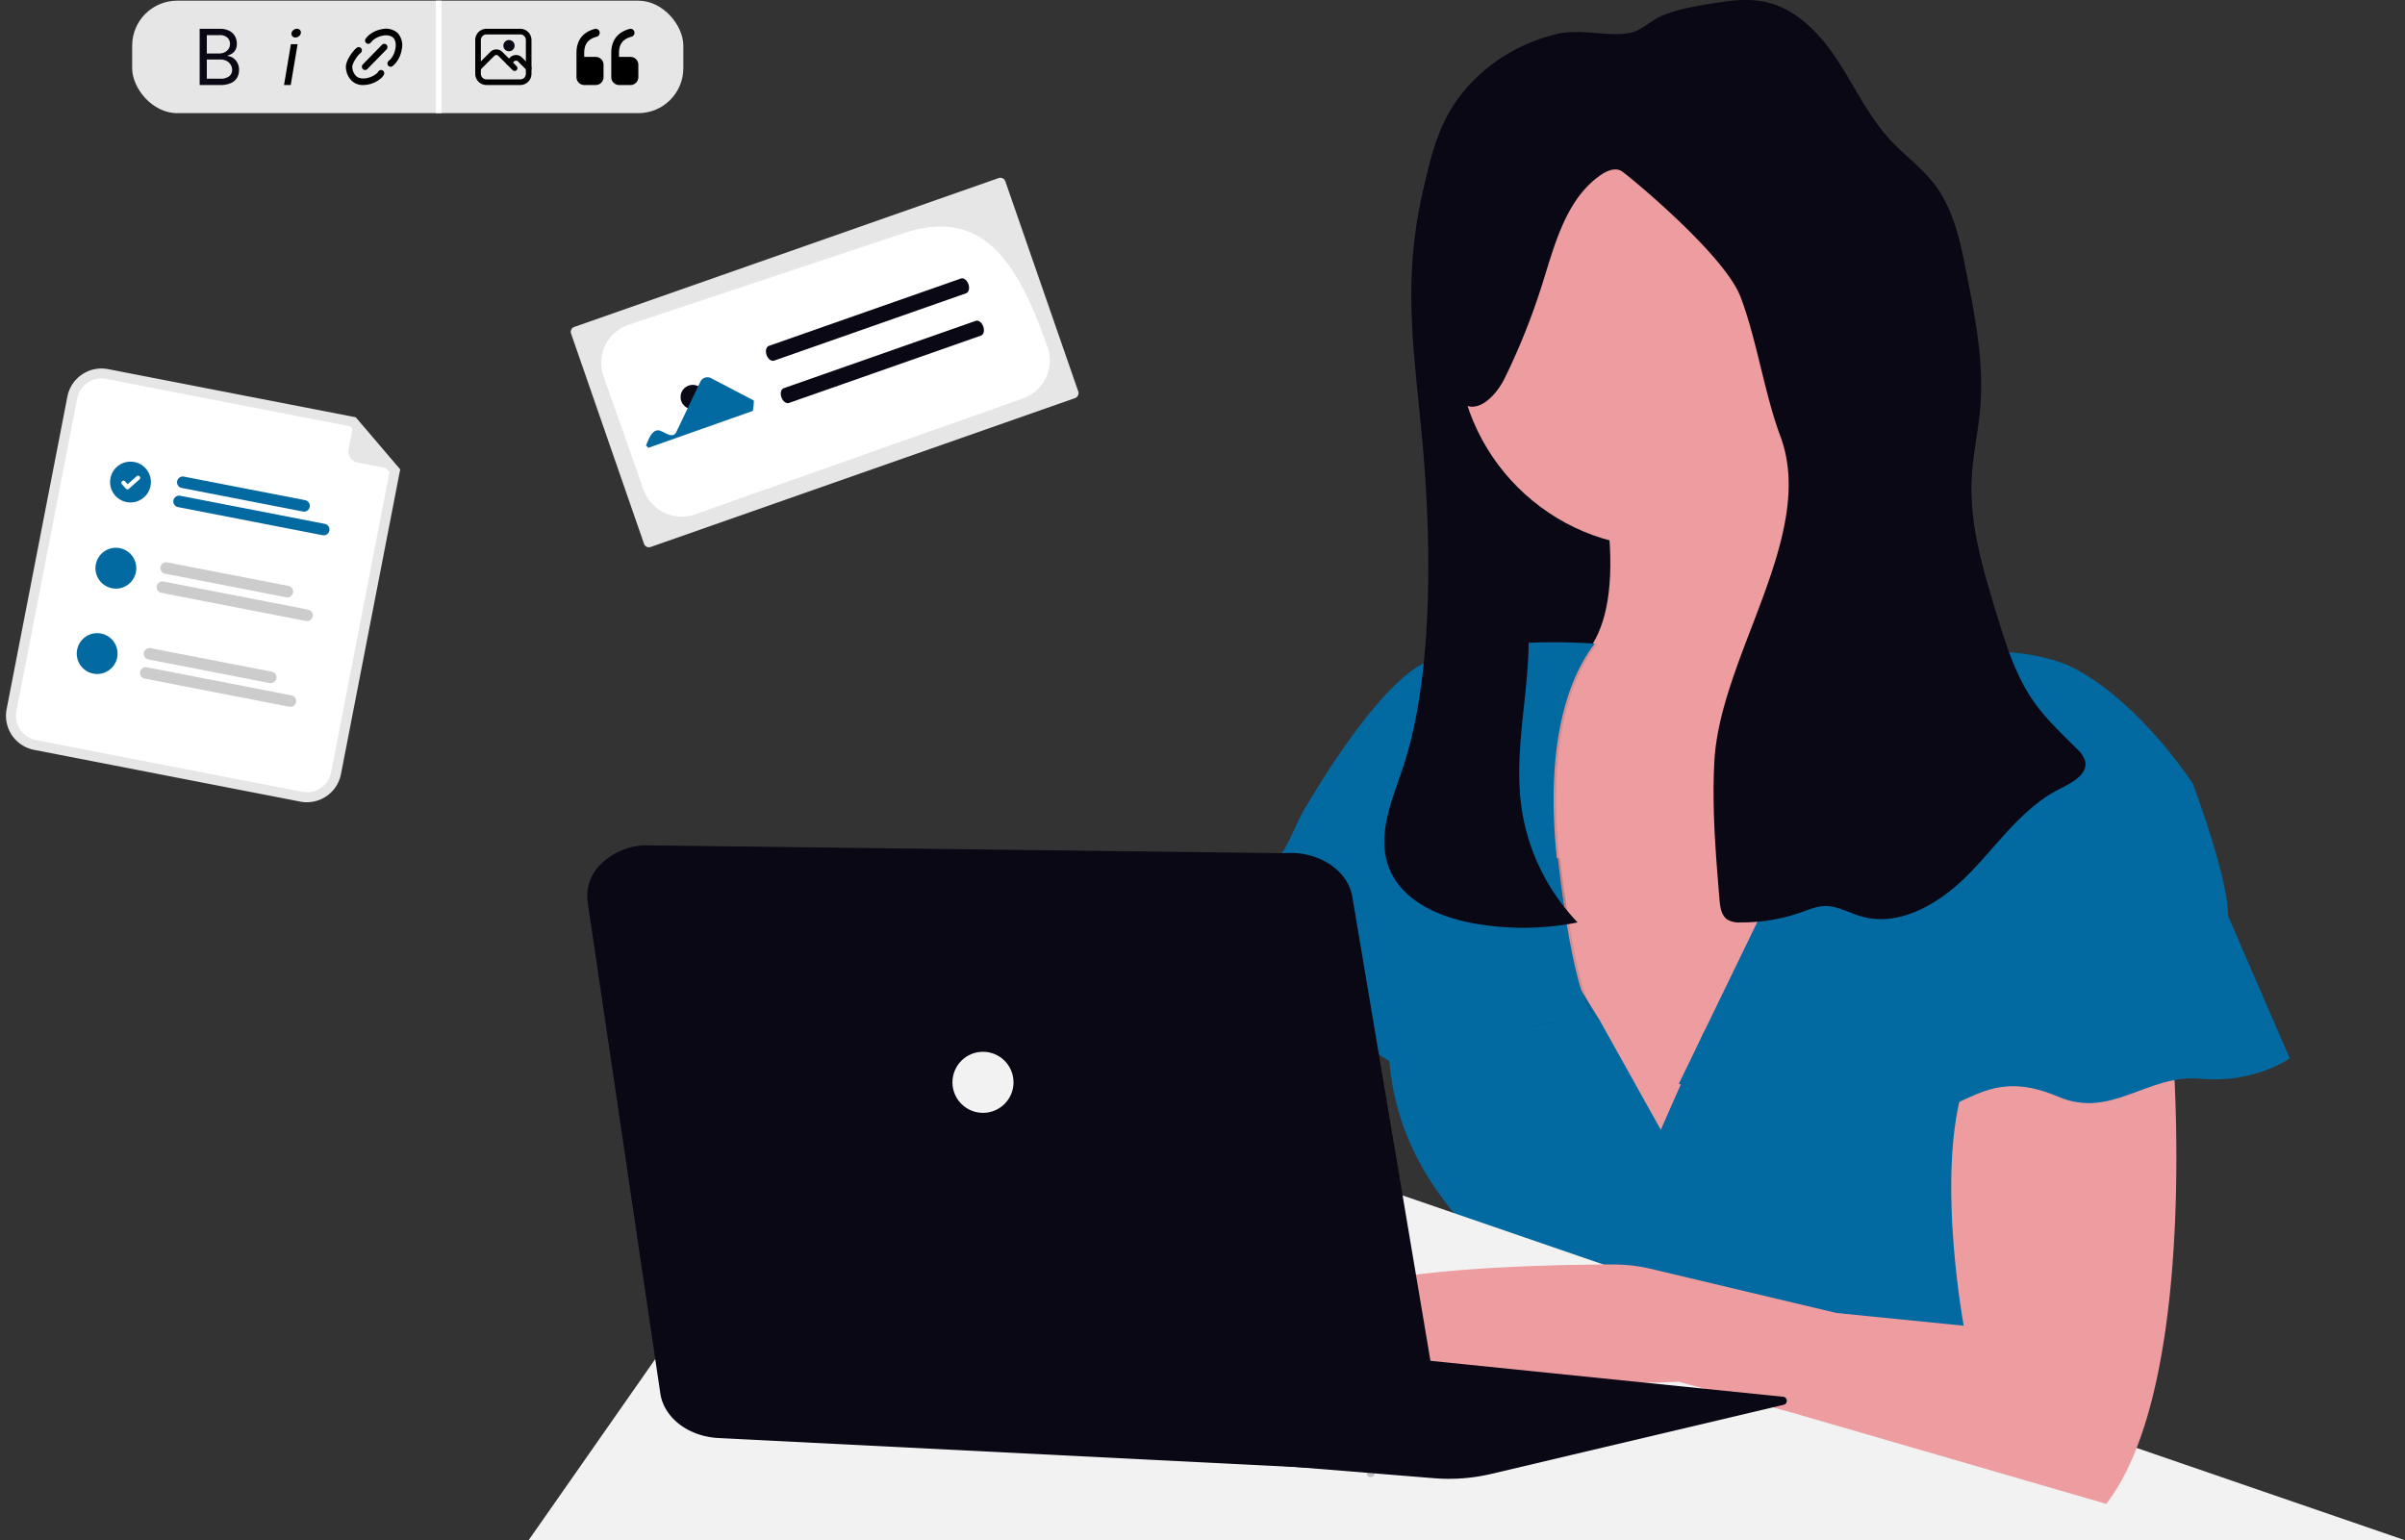
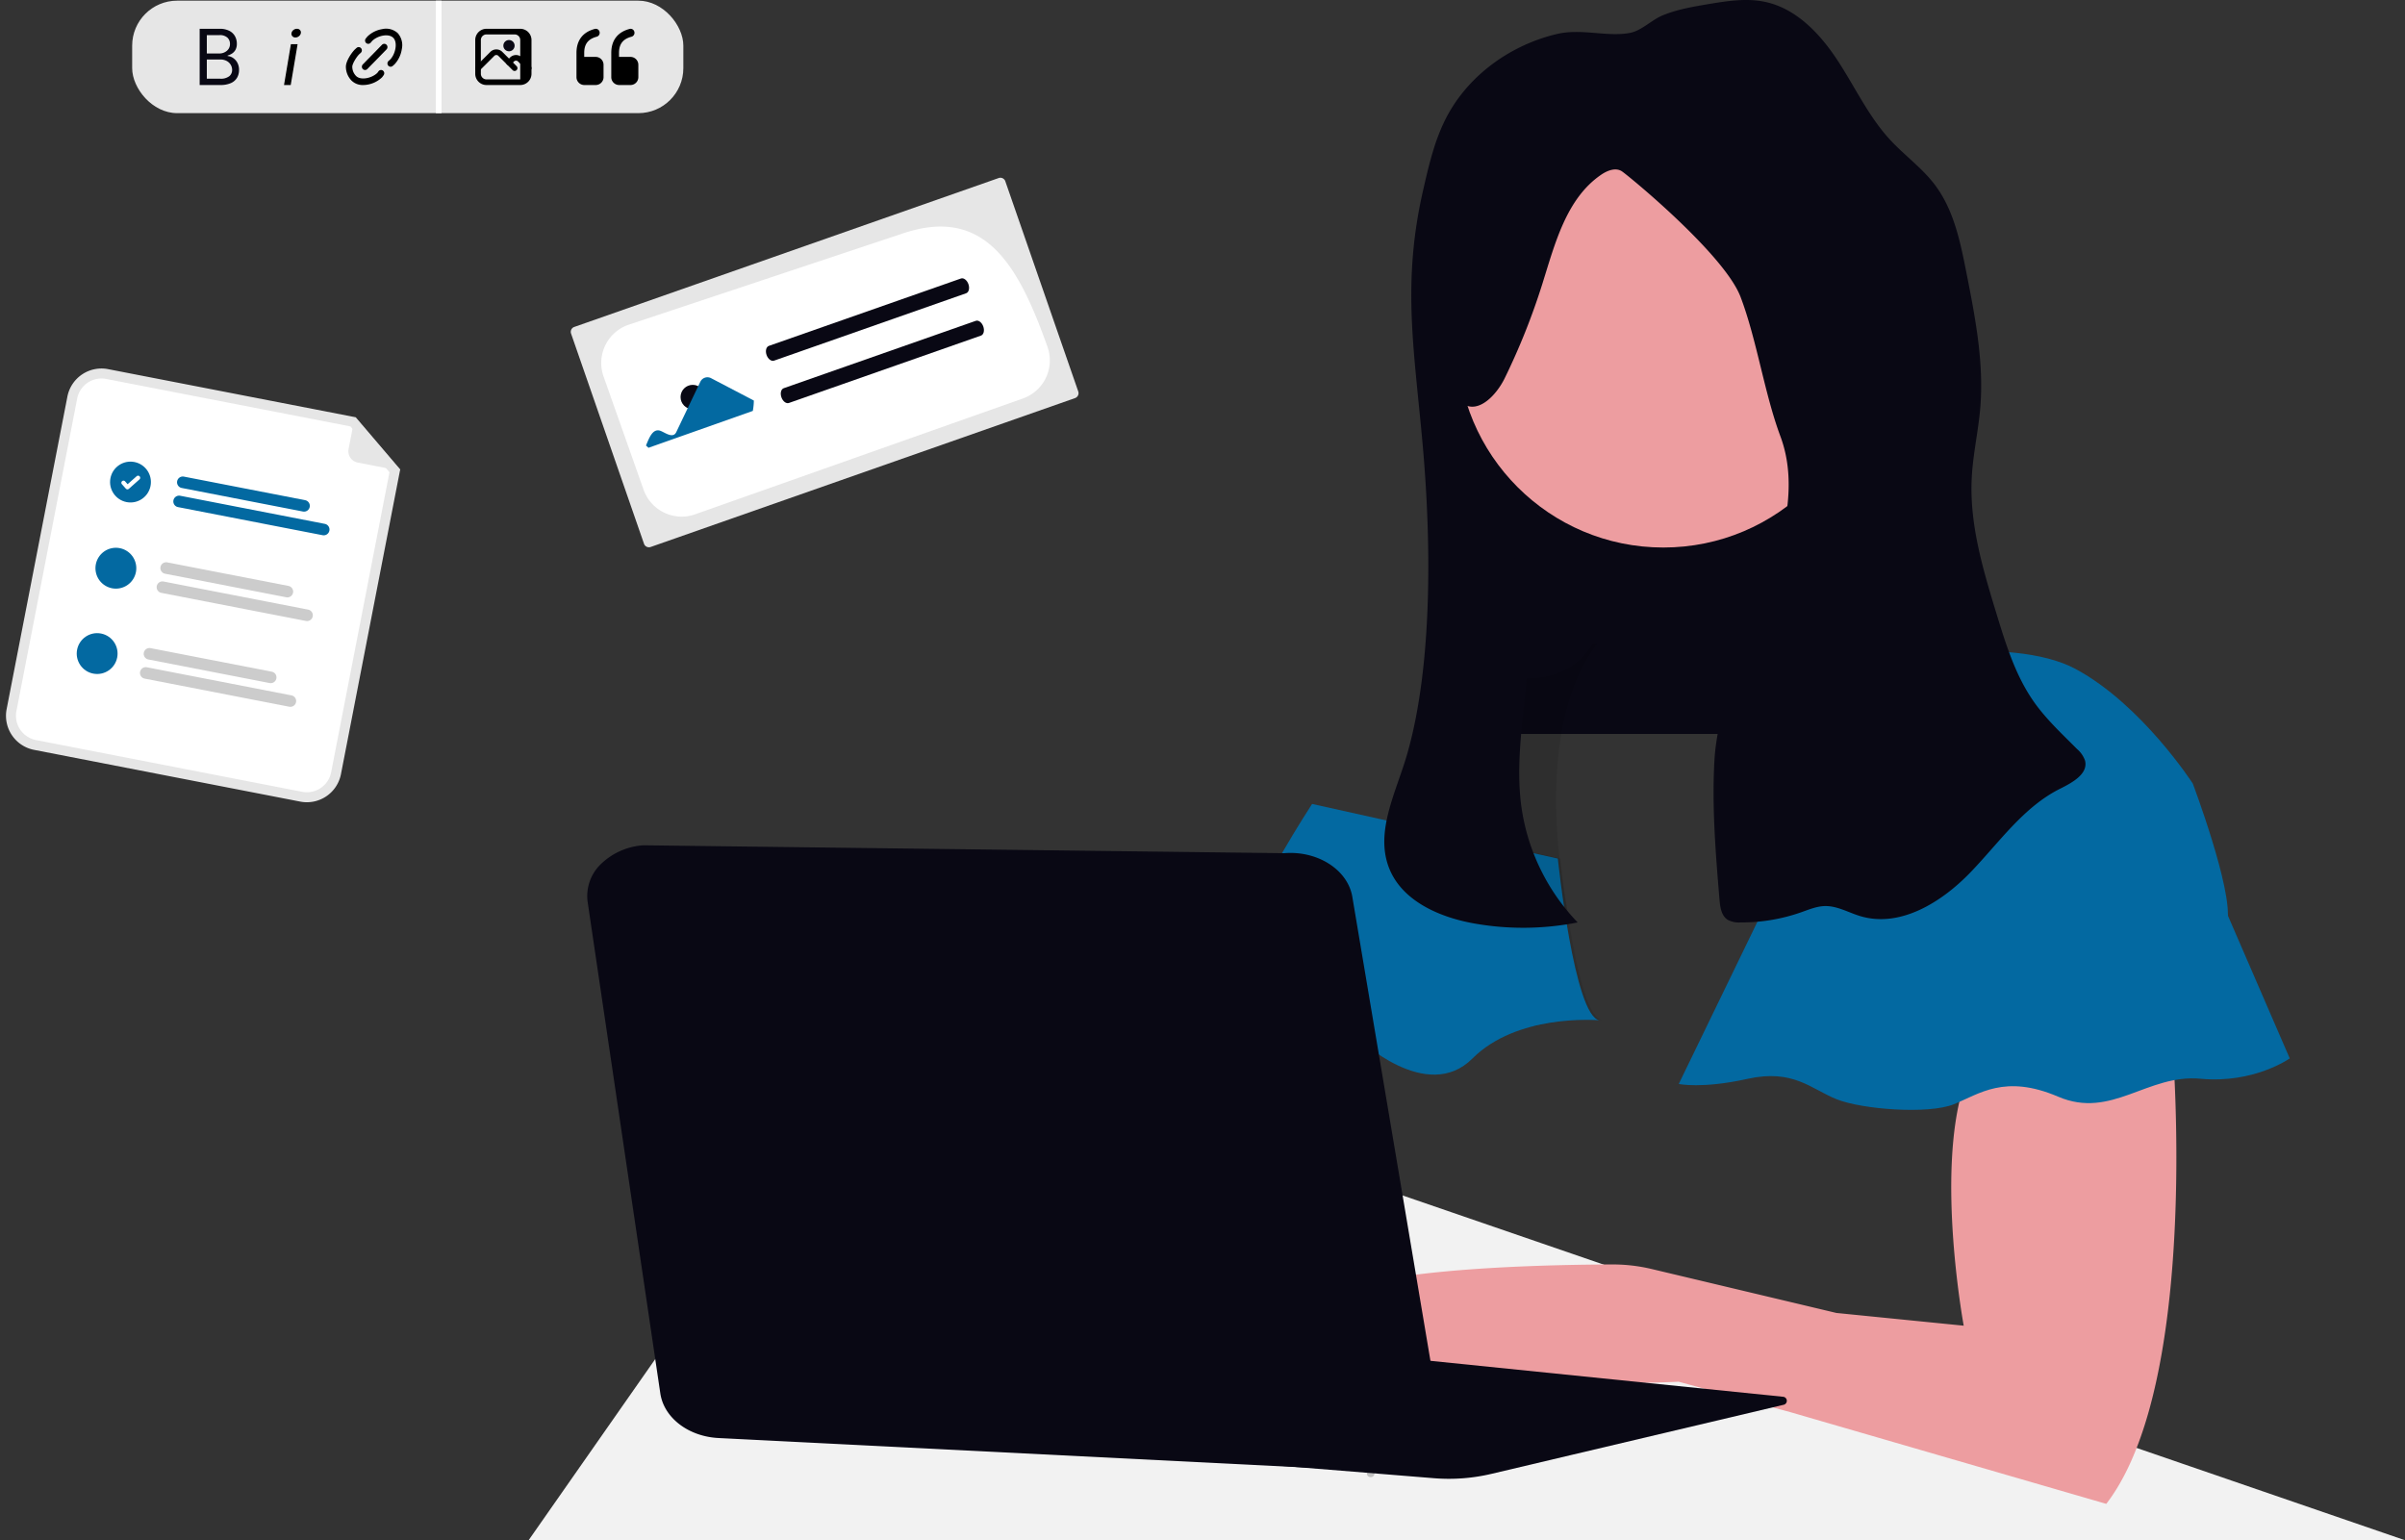
<svg xmlns="http://www.w3.org/2000/svg" width="855.233" height="547.777" viewBox="0 0 855.233 547.777" role="img" artist="Katerina Limpitsouni" source="https://undraw.co/">
  <rect x="0" y="0" width="855.233" height="547.777" fill="#333333" stroke="none" />
  <g transform="translate(-514 -257.762)">
    <g transform="translate(700.352 257.762)">
      <rect width="14.154" height="57.623" rx="6.03" transform="translate(332.091 79.373)" fill="#535461" />
      <rect width="145.733" height="151.168" transform="translate(326.862 109.853)" fill="#090814" />
-       <path d="M241.237,372.333l8.8,63.928,4.145,30.048,1.525,11.036,12.776,24.906,23.46,45.707,45.25,5.435L416.8,441.128s41.68-79.655-21.69-72.422c-35.532,4.066-31.933-30.359-32.568-59.087-.16-14.464-10.9-26.29-8.144-40.489L291.04,299.911q2.209,10.293,3.323,18.914c3.089,23.518.528,38.181-4.829,47.066C275.273,389.556,241.237,372.333,241.237,372.333Z" transform="translate(90.6 -137.107)" fill="#ed9da0" />
      <ellipse cx="73.321" cy="73.321" rx="73.321" ry="73.321" transform="translate(331.837 48.08)" fill="#ed9da0" />
-       <path d="M225.9,589.1c2.209,8.8-3.363,23.919-10.752,38.767,35.434,3.812,74.289,1.828,74.289,1.828l39.872,10.87L441.543,673.15c4.887-6.324,8.8-14.271,12.033-23.225l-11.124-12.981c-35-21.387-46.44-48.122-48.112-71.66a100.679,100.679,0,0,1,3.089-31.758,106.311,106.311,0,0,1,9.716-25.112l-104.19.489h-.88l-8.563,19.462-.391.88-6.373,14.477L265.028,504.8l-7.536-12.179-4.223-6.842s-62.461-14.506-63.37,22.639a99.22,99.22,0,0,0,.5,12.766c3.108,29.872,19.452,49.734,32.99,63.273A9.774,9.774,0,0,1,225.9,589.1Z" transform="translate(117.494 -141.924)" fill="#0369A1" />
      <path d="M464.263,635.765c1.808,21.72,54.309-7.243,54.309-7.243s16.295-5.435,71.513-40.732a168.6,168.6,0,0,0,63.537-74.181,106.555,106.555,0,0,0,5.288-14.525L620.866,471l-11.094,16.959-36.881,56.352-54.309,36.167S462.455,614.045,464.263,635.765Z" transform="translate(-356.017 -141.652)" fill="#ed9da0" />
      <path d="M61.85,629.244H729.111l-79.7-27.414L450.172,533.289,323.122,489.58H159.48Z" transform="translate(-60.23 -81.467)" fill="#f2f2f2" />
      <path d="M381.9,440.11l5.669,41.054,12.776,24.906a77.888,77.888,0,0,1,24.261-2.278c-9-1.241-14.819-57.5-14.819-57.5l-.518-.117Z" transform="translate(-41.246 -140.957)" opacity="0.1" />
      <path d="M387.48,486.314c18.1-2.717,38.924,23.538,38.924,23.538s24.437,23.538,40.732,7.243c15.786-15.786,43.459-13.685,45.179-13.587C503.315,502.257,497.5,446,497.5,446l-.518-.117L410.109,426.57s-5.181,7.937-11.026,18.044C388.536,462.825,375.829,488.064,387.48,486.314Z" transform="translate(-129.874 -140.652)" fill="#0369A1" />
      <path d="M383.7,374.562l8.8,63.928,4.145,30.048C408.782,467.629,423.5,466,423.5,466s-15.386-64.27,9.961-97.749c0,0-.538,0-1.505-.1C417.733,391.786,383.7,374.562,383.7,374.562Z" transform="translate(-51.861 -139.338)" opacity="0.1" />
-       <path d="M495.93,368.219s-46.167-3.617-64.27,9.052-40.12,51.908-40.12,51.908L384.61,444s10.83,1.157,9.93,2.975,14.486,10.86,21.72,8.142,25.346,11.73,27.155,13.577,42.54-2.717,42.54-2.717S470.584,401.708,495.93,368.219Z" transform="translate(-115.219 -139.328)" fill="#0369A1" />
      <path d="M175.2,614.785c20.82,24.437,127.63,19.012,127.63,19.012l39.833,10.85L454.9,677.236c26.4-34.212,25.81-115.744,24.373-148.724-.391-8.856-.831-14.213-.831-14.213s-38.014-23.538-55.218,0c-3.069,4.193-16.84,7.409-19.02,14.213-9.98,31.368,0,85.354,0,85.354l-45.258-4.526L293.193,593.7a59.408,59.408,0,0,0-13.831-1.613C252.1,592.166,157.33,593.808,175.2,614.785Z" transform="translate(107.755 -142.393)" fill="#ed9da0" />
      <path d="M131.735,526.6s8.142,1.808,24.437-1.808,22.629,3.617,31.68,7.243,32.589,5.435,41.641,1.808,18.1-10.86,37.144-2.717,31.68-8.152,50.683-6.373S349,517.51,349,517.51l-20.2-46.646-6.06-14.007L171.3,446.5h-.723Z" transform="translate(278.892 -141.102)" fill="#0369A1" />
      <path d="M197.7,374.624s49.783-9.961,73.311,2.717,41.631,40.732,41.631,40.732,14.263,37.864,12.3,48.874-33.106,0-33.106,0-38.923-9.052-44.358,4.526-30.781,6.334-30.781,6.334-52.5-14.486-62.461,1.808Z" transform="translate(280.779 -139.398)" fill="#0369A1" />
      <path d="M207.651,442.555c4.477,11.788,17.751,17.663,30.165,19.9a99.6,99.6,0,0,0,36.978-.332,74.348,74.348,0,0,1-19.99-41.054c-3.333-24,5.239-48.493,1.711-72.451-3.626-24.6-19.657-46.186-22.433-70.9,5.513,3.558,11.857-3.206,14.75-9.1a240.156,240.156,0,0,0,13.4-33.567c4.487-14.291,8.5-30.3,20.84-38.787,2.18-1.505,5.122-2.717,7.38-1.32,1.652.977,36.5,29.439,42.29,44.761,5.777,15.239,8.445,34.21,14.145,49.508,13.059,34.994-21.407,78.14-23.46,115.441-.919,16.471.45,32.98,1.818,49.412.225,2.629.645,5.6,2.825,7.077a8.319,8.319,0,0,0,4.672.977,63.838,63.838,0,0,0,21.514-3.6c2.786-.977,5.581-2.17,8.533-2.219,4.36-.068,8.328,2.326,12.512,3.578,14.105,4.242,28.787-4.839,39.031-15.415s18.924-23.391,32.1-29.931c4.311-2.15,9.951-5.259,8.8-9.941a9.461,9.461,0,0,0-2.807-4.1c-5.337-5.366-10.948-10.557-15.317-16.735-6.588-9.335-10.019-20.469-13.362-31.4-4.829-15.816-9.706-32.022-8.8-48.532.43-8.182,2.287-16.226,3-24.437,1.408-16.265-1.779-32.531-4.946-48.542-2.15-10.909-4.487-22.218-11.2-31.084-4.565-6.021-10.84-10.488-15.962-16.05-7.644-8.3-12.434-18.758-18.631-28.191s-14.6-18.367-25.63-20.762c-6.676-1.456-13.626-.342-20.371.782-5.386.909-10.9,1.847-15.992,3.91-4.017,1.6-7.712,5.562-11.828,6.315-8.191,1.535-17.194-1.681-25.962.391-17.057,4.017-32.619,15.454-40.184,31.436a71.942,71.942,0,0,0-3.734,9.775c-1.447,4.692-2.551,9.491-3.646,14.281-.235.977-.459,2.033-.674,3.04h0c-6.7,31.827-2.375,55,.547,88.111s3.636,77.466-5.572,109.478C210.319,415.654,202.725,429.584,207.651,442.555Z" transform="translate(99.875 -134.066)" fill="#090814" />
      <ellipse cx="1.359" cy="1.359" rx="1.359" ry="1.359" transform="translate(299.707 522.625)" opacity="0.2" />
      <g transform="translate(22.475 300.621)">
        <path d="M593.876,641.858,371.449,619.19l-2.717,43.449,100.847,8.172a65.863,65.863,0,0,0,20.732-1.583L594.061,644.7a1.447,1.447,0,0,0-.186-2.844Z" transform="translate(-168.585 -445.725)" fill="#090814" />
        <path d="M742.788,391.88,514.9,389.07a24,24,0,0,0-15.1,6.683,15.757,15.757,0,0,0-4.711,13.434L520.938,584c1.276,8.667,10,15.352,20.732,15.877l232.925,11.71a25.076,25.076,0,0,0,17.707-5.814c4.524-4,6.587-9.45,5.616-14.826L766.99,407.231C765.268,397.68,754.609,390.921,742.788,391.88Z" transform="translate(-494.95 -389.07)" fill="#090814" />
-         <ellipse cx="10.86" cy="10.86" rx="10.86" ry="10.86" transform="translate(129.868 73.439)" fill="#f2f2f2" />
      </g>
    </g>
    <g transform="translate(78 -35)">
      <rect width="196" height="40" rx="16" transform="translate(483 293)" fill="#e6e6e6" />
      <path d="M2.109,2.539v-20H9.19a7.361,7.361,0,0,1,3.453.718,4.787,4.787,0,0,1,2.025,1.919,5.416,5.416,0,0,1,.664,2.664,4.424,4.424,0,0,1-.456,2.128,3.692,3.692,0,0,1-1.2,1.336,5.574,5.574,0,0,1-1.616.738v.188a3.9,3.9,0,0,1,1.871.644,4.708,4.708,0,0,1,1.556,1.678,5.265,5.265,0,0,1,.624,2.658,5.365,5.365,0,0,1-.691,2.711,4.759,4.759,0,0,1-2.166,1.913,8.94,8.94,0,0,1-3.835.7ZM4.657.284H9.351a4.888,4.888,0,0,0,3.319-.9,2.866,2.866,0,0,0,.986-2.2,3.522,3.522,0,0,0-.51-1.852A3.733,3.733,0,0,0,11.7-6.025a4.557,4.557,0,0,0-2.219-.51H4.657Zm0-8.966h4.4a4.077,4.077,0,0,0,2.722-.94,3.089,3.089,0,0,0,1.113-2.483,2.984,2.984,0,0,0-.905-2.2,3.91,3.91,0,0,0-2.85-.9H4.657Z" transform="translate(504.891 320.461)" fill="#090814" />
      <g transform="translate(-147 -78.406)">
        <path d="M9.137,17.31a1.12,1.12,0,0,1-.8-.341,1.183,1.183,0,0,1,0-1.646l6.821-6.982a1.118,1.118,0,0,1,1.608,0,1.183,1.183,0,0,1,0,1.646L9.941,16.969A1.12,1.12,0,0,1,9.137,17.31Z" transform="translate(703.684 378.752)" />
        <path d="M18.095,16.9a1.123,1.123,0,0,1-.859-.4,1.183,1.183,0,0,1,.112-1.642l.575-.512c1.882-1.956,2.759-6.032,1.111-7.72s-5.628-.791-7.54,1.135l-.5.59a1.119,1.119,0,0,1-1.6.12,1.183,1.183,0,0,1-.117-1.641L9.8,6.2q.027-.032.056-.062A9.741,9.741,0,0,1,15.068,3.53a6.132,6.132,0,0,1,5.575,1.448,6.488,6.488,0,0,1,1.414,5.707,10.153,10.153,0,0,1-2.552,5.331q-.028.029-.058.056l-.607.54A1.117,1.117,0,0,1,18.095,16.9Z" transform="translate(703.821 378)" />
        <path d="M9.162,22.49a5.67,5.67,0,0,1-4.146-1.568A7.078,7.078,0,0,1,3,15.981c0-2.06,2.053-4.993,3.152-6.105L6.2,9.83l.6-.539a1.119,1.119,0,0,1,1.6.1,1.183,1.183,0,0,1-.1,1.643l-.571.516c-1.079,1.1-2.456,3.435-2.456,4.429a4.708,4.708,0,0,0,1.341,3.287c1.655,1.675,5.64.8,7.581-1.105l.4-.547a1.12,1.12,0,0,1,1.591-.24A1.182,1.182,0,0,1,16.417,19l-.451.621a1.157,1.157,0,0,1-.113.133,9.854,9.854,0,0,1-5.236,2.607A8.875,8.875,0,0,1,9.162,22.49Z" transform="translate(703 378.916)" />
      </g>
      <rect width="2" height="40" transform="translate(591 293)" fill="#fff" />
      <path d="M.773,1.965,3.22-12.564H5.6L3.154,1.965ZM4.821-14.942A1.39,1.39,0,0,1,3.736-15.4a1.245,1.245,0,0,1-.3-1.092,1.723,1.723,0,0,1,.675-1.1,1.965,1.965,0,0,1,1.243-.448,1.415,1.415,0,0,1,1.1.448,1.247,1.247,0,0,1,.3,1.1A1.741,1.741,0,0,1,6.077-15.4,1.965,1.965,0,0,1,4.821-14.942Z" transform="translate(536.227 321.035)" />
      <g transform="translate(7 -48)">
        <path d="M2,0A2,2,0,1,1,0,2,2,2,0,0,1,2,0Z" transform="translate(608 355)" fill="#090814" />
-         <path d="M6,2H18a4,4,0,0,1,4,4V18a4,4,0,0,1-4,4H6a4,4,0,0,1-4-4V6A4,4,0,0,1,6,2ZM18,20a2,2,0,0,0,2-2V6a2,2,0,0,0-2-2H6A2,2,0,0,0,4,6V18a2,2,0,0,0,2,2Z" transform="translate(596 349)" />
+         <path d="M6,2H18a4,4,0,0,1,4,4V18a4,4,0,0,1-4,4H6a4,4,0,0,1-4-4V6A4,4,0,0,1,6,2ZM18,20V6a2,2,0,0,0-2-2H6A2,2,0,0,0,4,6V18a2,2,0,0,0,2,2Z" transform="translate(596 349)" />
        <path d="M16,17a1,1,0,0,1-.707-.293L10.3,11.714a1.023,1.023,0,0,0-1.6,0L3.707,16.707a1,1,0,1,1-1.414-1.414l5-5,.014-.013a3.014,3.014,0,0,1,4.387,0l.014.013,5,5A1,1,0,0,1,16,17Z" transform="translate(596 349)" />
        <path d="M21,17a1,1,0,0,1-.707-.293L17.3,13.714a1.023,1.023,0,0,0-1.6,0l-.993.993a1,1,0,0,1-1.414-1.414l1-1,.014-.013a3.014,3.014,0,0,1,4.387,0l.014.013,3,3A1,1,0,0,1,21,17Z" transform="translate(596 349)" />
      </g>
      <g transform="translate(-100 -7)">
        <path d="M6.75,25A2.805,2.805,0,0,1,4,22.143V13.572C4,9.1,6.269,6.153,10.541,5.043a1.372,1.372,0,0,1,1.668,1.039,1.433,1.433,0,0,1-1,1.733c-3.062.8-4.459,2.61-4.459,5.757V15h4.125a2.8,2.8,0,0,1,2.743,2.643l.007.214v4.286A2.805,2.805,0,0,1,10.875,25Z" transform="translate(749.375 305)" />
        <path d="M15.75,25A2.805,2.805,0,0,1,13,22.143V13.572c0-4.471,2.269-7.418,6.541-8.528a1.372,1.372,0,0,1,1.668,1.039,1.433,1.433,0,0,1-1,1.733c-3.062.8-4.459,2.61-4.459,5.757V15h4.125a2.8,2.8,0,0,1,2.743,2.643l.007.214v4.286A2.805,2.805,0,0,1,19.875,25Z" transform="translate(728 305)" />
      </g>
    </g>
    <g transform="translate(278.05 -85.367)">
      <path d="M236.039,463.43a1.858,1.858,0,0,0-1.136,2.365l25.937,74.754a1.858,1.858,0,0,0,2.365,1.136l150.916-52.95a1.858,1.858,0,0,0,1.136-2.365L389.32,411.615a1.858,1.858,0,0,0-2.365-1.136Z" transform="translate(204.124 -4.027)" fill="#e6e6e6" />
      <path d="M279.711,540.473a14.379,14.379,0,0,1-13.547-9.571l-14.244-40.3a14.354,14.354,0,0,1,8.75-18.317l96.793-32.227c29.729-10.471,41.8,10.368,52.341,40.074a14.354,14.354,0,0,1-8.75,18.317l-.111-.313.111.313-116.574,41.2a14.3,14.3,0,0,1-4.77.821Z" transform="translate(198.651 -13.604)" fill="#fff" />
      <path d="M410.475,469.535l-68.3,23.962c-.962.338-2.155-.565-2.664-2.015s-.141-2.9.821-3.238l68.3-23.963c.962-.338,2.155.565,2.664,2.015S411.438,469.2,410.475,469.535Z" transform="translate(169.036 -22.106)" fill="#090814" />
      <path d="M418.428,492.2l-68.3,23.963c-.962.338-2.155-.565-2.664-2.015s-.141-2.9.821-3.238l68.3-23.963c.962-.338,2.155.565,2.664,2.015S419.39,491.867,418.428,492.2Z" transform="translate(166.365 -29.719)" fill="#090814" />
      <ellipse cx="4.334" cy="4.334" rx="4.334" ry="4.334" transform="translate(477.96 479.998)" fill="#090814" />
      <path d="M284.445,544.488c1.113-2.582,2.428-6.522,5.474-5.088,1.505.653,4.2,2.635,5.295.329l8.57-17.939a2.791,2.791,0,0,1,3.787-1.263l15.235,7.971a21.97,21.97,0,0,1-.365,3.685l-37.1,13.114Z" transform="translate(181.218 -42.916)" fill="#0369A1" />
    </g>
    <g transform="translate(540.32 386.688) rotate(11)">
      <path d="M108.781,137.939H12.336A12.35,12.35,0,0,1,0,125.6V12.336A12.35,12.35,0,0,1,12.336,0h89.726l19.055,15.188V125.6A12.35,12.35,0,0,1,108.781,137.939Z" transform="translate(0 0)" fill="#e6e6e6" />
      <path d="M8.785,0A8.8,8.8,0,0,0,0,8.785V122.051a8.8,8.8,0,0,0,8.785,8.785h96.445a8.8,8.8,0,0,0,8.785-8.785V13.347L97.269,0Z" transform="translate(3.551 3.551)" fill="#fff" />
      <path d="M45.964,4.109H2.054A2.054,2.054,0,0,1,2.054,0h43.91a2.054,2.054,0,0,1,0,4.109Z" transform="translate(44.058 32.378)" fill="#0369A1" />
      <path d="M54.438,4.109H2.054A2.054,2.054,0,0,1,2.054,0H54.438a2.054,2.054,0,1,1,0,4.109Z" transform="translate(44.058 39.311)" fill="#0369A1" />
      <path d="M45.963,0H2.054a2.054,2.054,0,1,0,0,4.108H45.963a2.054,2.054,0,0,0,0-4.108Z" transform="translate(44.06 63.447)" fill="#ccc" />
      <path d="M54.437,0H2.054a2.054,2.054,0,1,0,0,4.108H54.437a2.054,2.054,0,1,0,0-4.108Z" transform="translate(44.06 70.382)" fill="#ccc" />
      <path d="M45.964,4.108H2.054A2.054,2.054,0,0,1,2.054,0h43.91a2.054,2.054,0,0,1,0,4.109Z" transform="translate(44.058 94.519)" fill="#ccc" />
      <path d="M54.438,4.109H2.054A2.054,2.054,0,0,1,2.054,0H54.438a2.054,2.054,0,1,1,0,4.109Z" transform="translate(44.058 101.452)" fill="#ccc" />
      <circle cx="7.261" cy="7.261" r="7.261" transform="translate(20.566 30.638)" fill="#0369A1" />
      <path d="M2.464,5.522a.753.753,0,0,1-.453-.151L2,5.366.3,4.06a.758.758,0,0,1,.923-1.2L2.325,3.7,4.937.3A.758.758,0,0,1,6,.156H6L5.983.179,6,.157A.759.759,0,0,1,6.14,1.22L3.068,5.226a.758.758,0,0,1-.6.3Z" transform="translate(24.643 35.146)" fill="#fff" />
      <path d="M14.521,7.262a7.261,7.261,0,0,1-7.26,7.263,1.559,1.559,0,0,1-.187-.007,7.26,7.26,0,1,1,7.446-7.256Z" transform="translate(21.313 61.706)" fill="#0369A1" />
      <circle cx="7.261" cy="7.261" r="7.261" transform="translate(20.566 92.779)" fill="#0369A1" />
      <path d="M19.035,15.39H4.108A4.109,4.109,0,0,1,0,11.281V.257a.257.257,0,0,1,.416-.2L19.194,14.932a.257.257,0,0,1-.159.458Z" transform="translate(101.711 0.287)" fill="#e6e6e6" />
    </g>
  </g>
</svg>